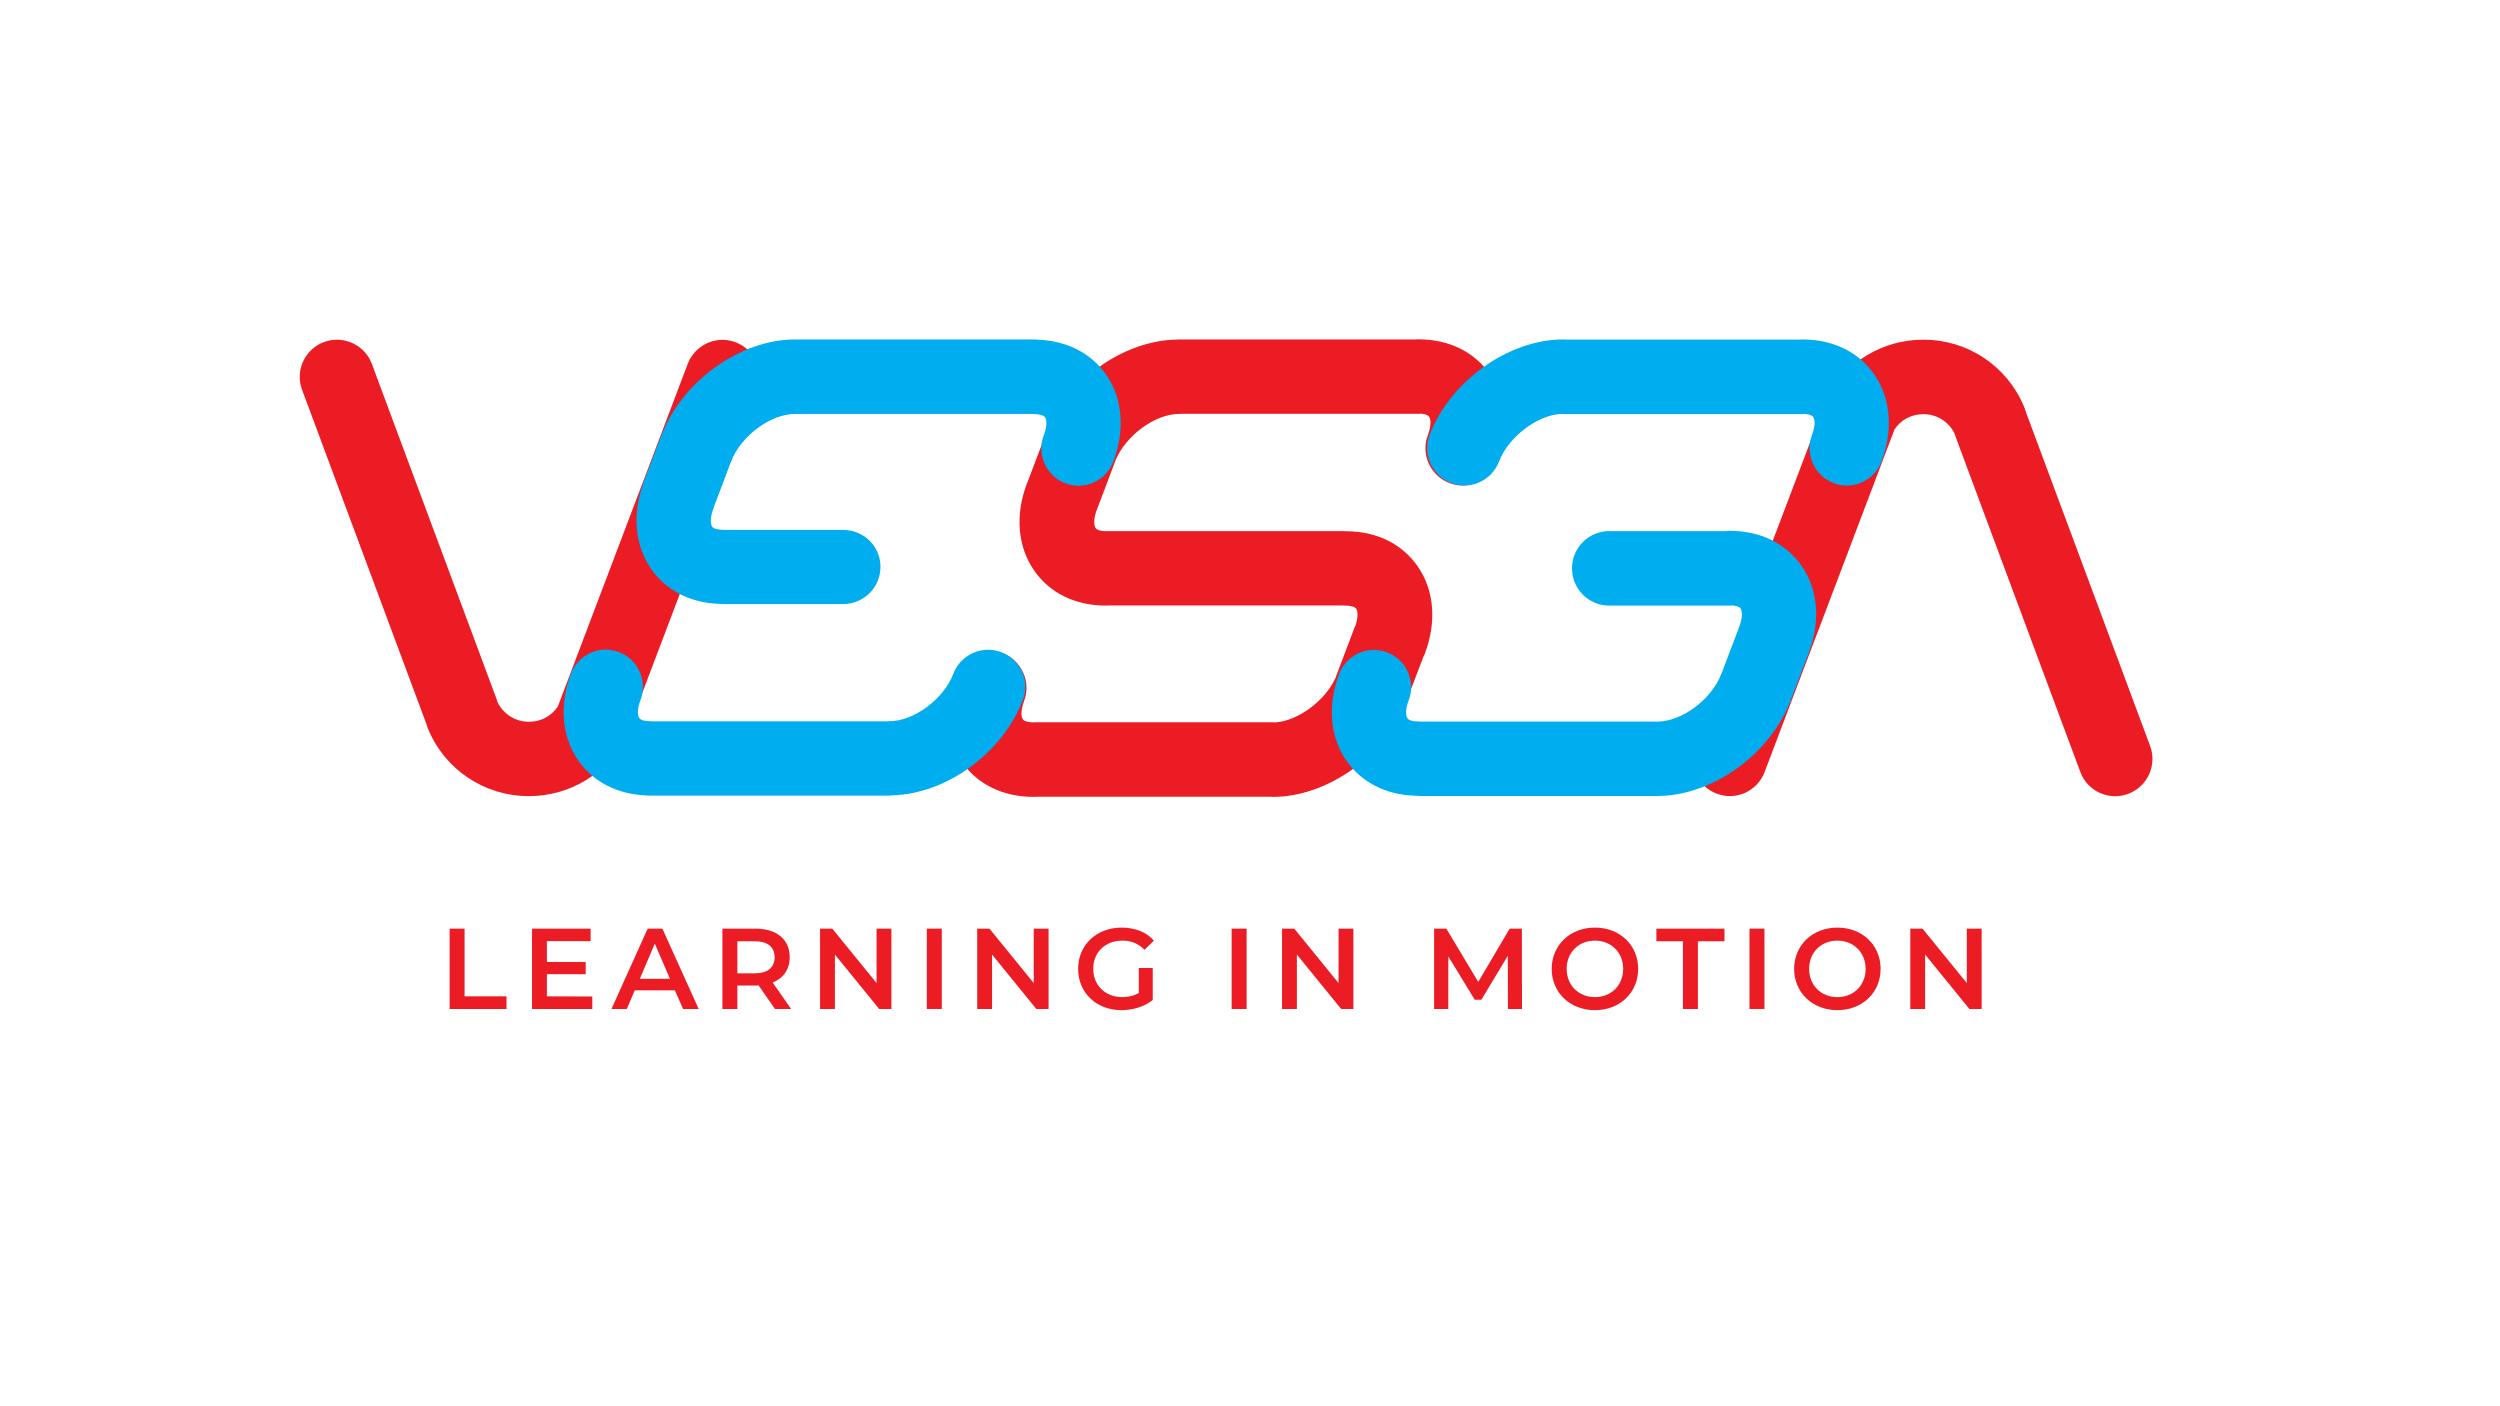
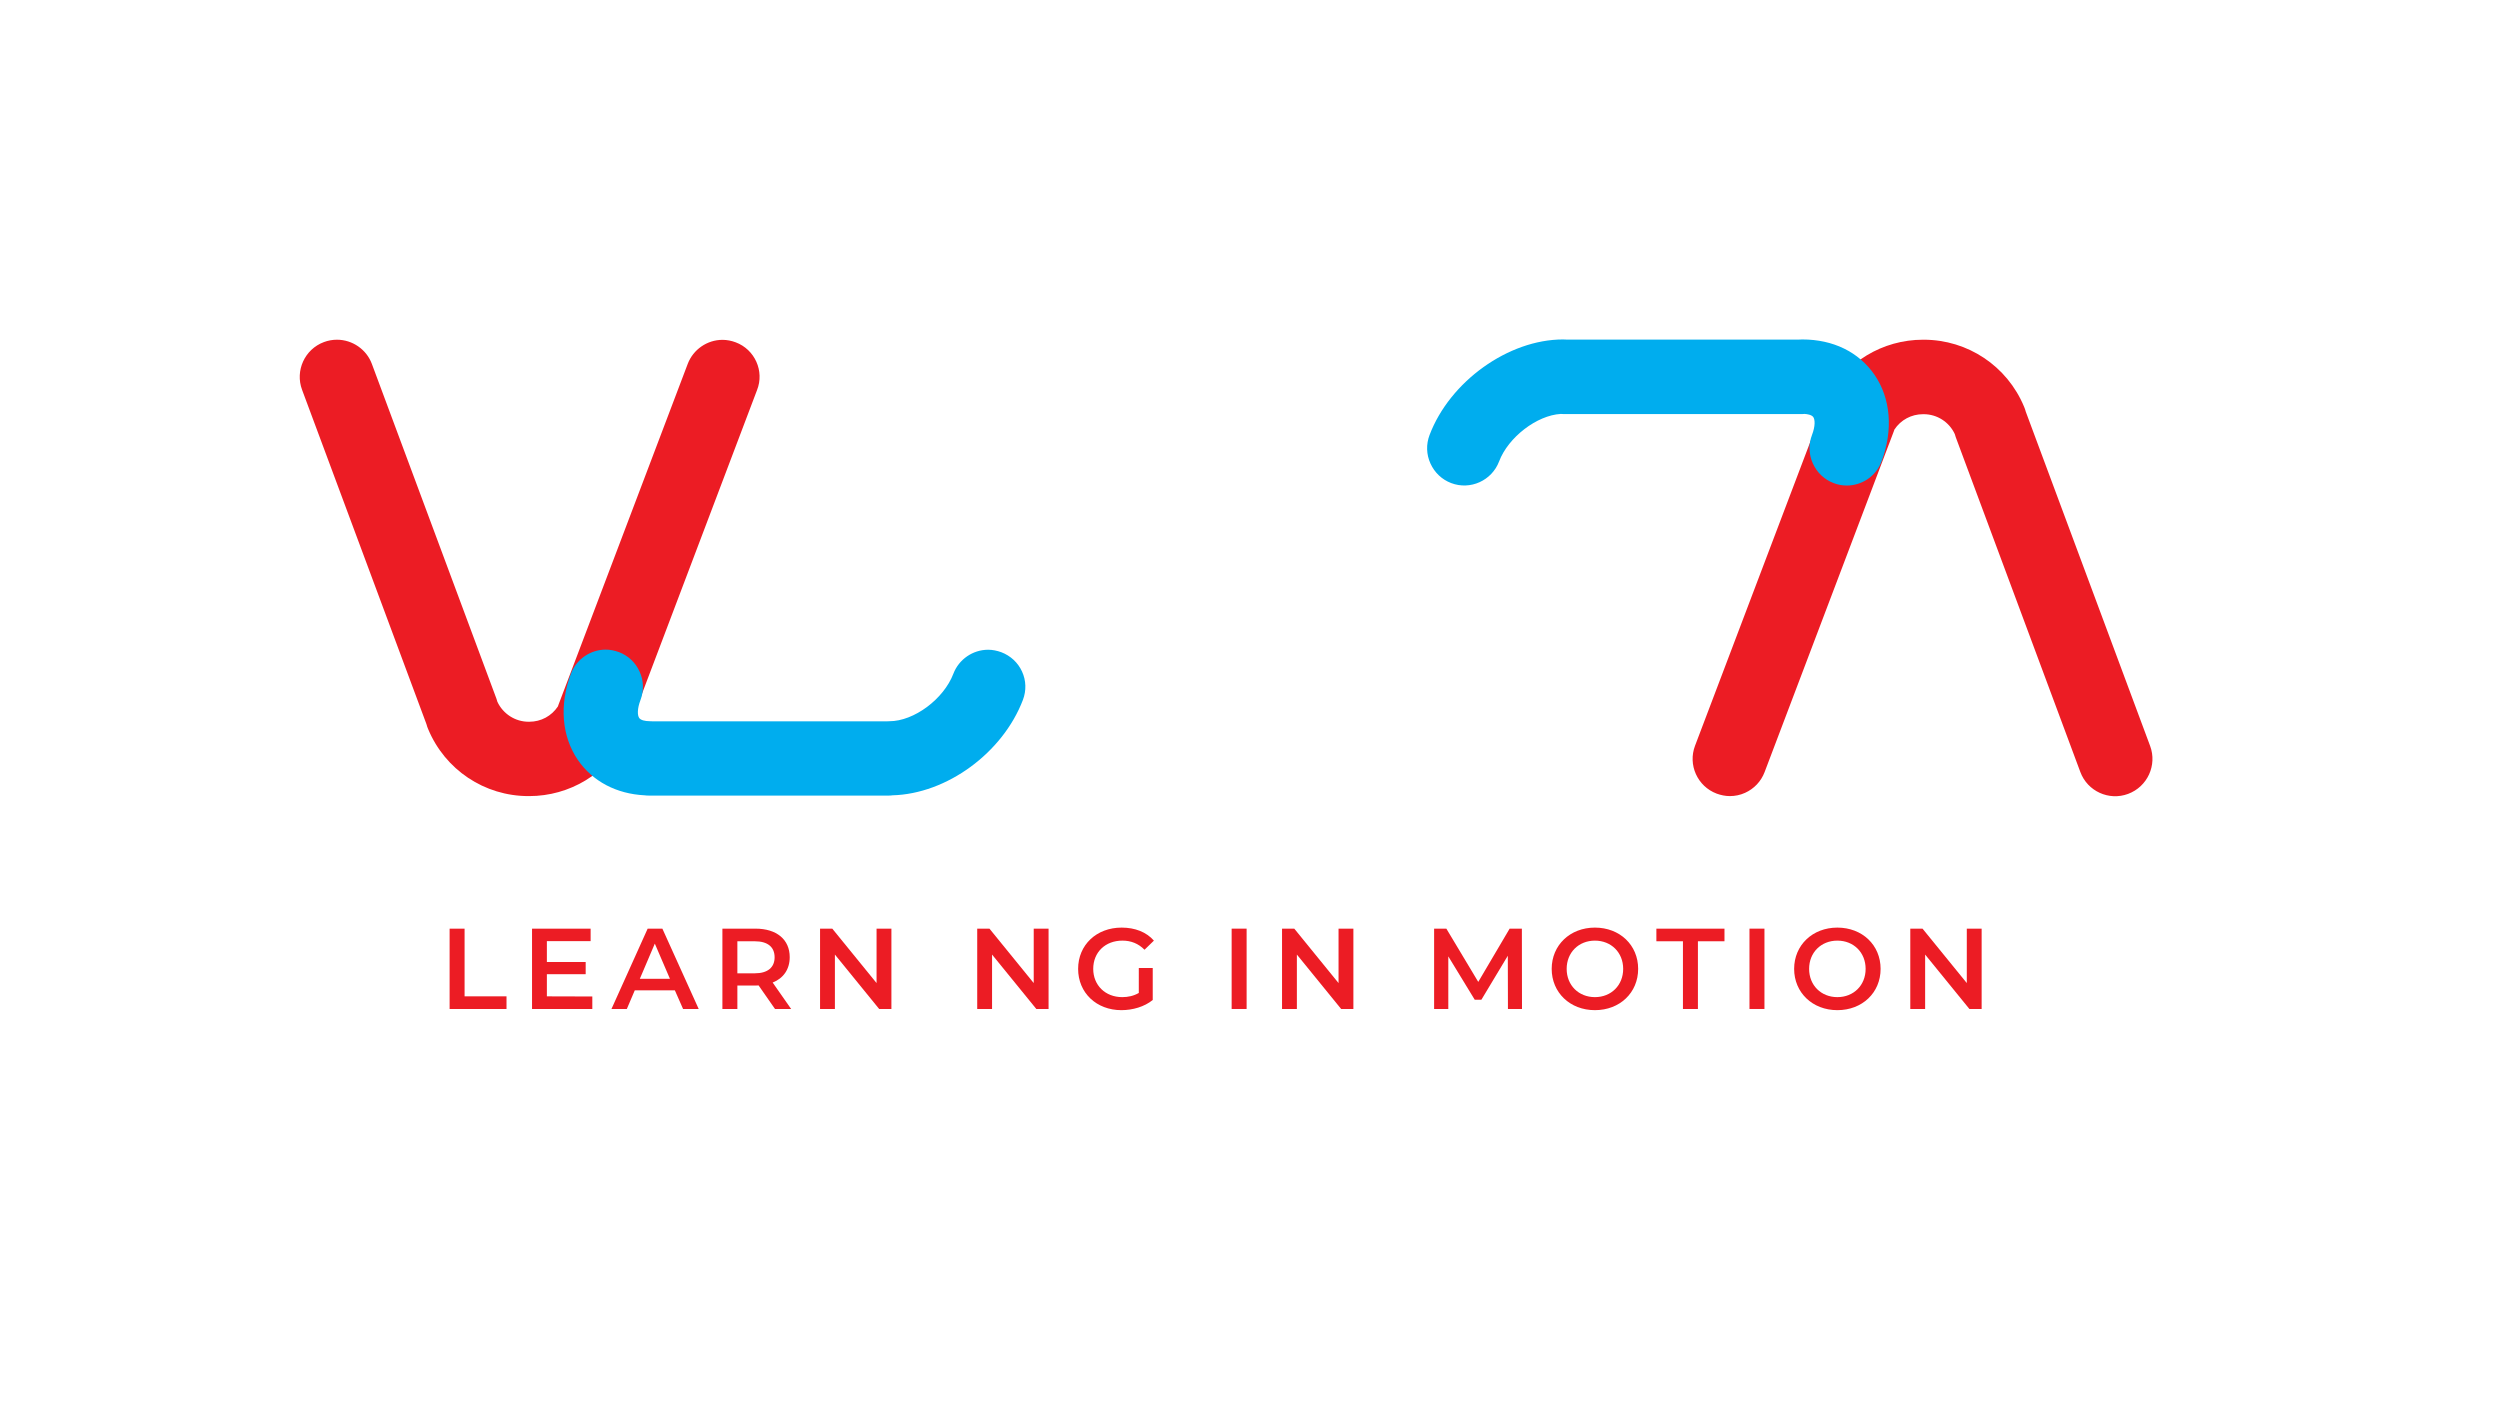
<svg xmlns="http://www.w3.org/2000/svg" id="Layer_1" x="0px" y="0px" viewBox="0 0 1920 1080" style="enable-background:new 0 0 1920 1080;" xml:space="preserve">
  <style type="text/css">	.st0{fill:#EC1C24;}	.st1{fill:#00ADEE;}</style>
  <g>
    <path class="st0" d="M345.3,713.2h11.5v52H389v9.7h-43.7V713.2z" />
    <path class="st0" d="M454.9,765.3v9.6h-46.3v-61.7h45v9.6h-33.6v16h29.8v9.4h-29.8v17L454.9,765.3L454.9,765.3z" />
    <path class="st0" d="M518.3,760.6h-30.8l-6.1,14.3h-11.8l27.8-61.7h11.3l27.9,61.7h-12L518.3,760.6z M514.5,751.7l-11.6-27  l-11.5,27H514.5z" />
    <path class="st0" d="M595.2,774.9l-12.6-18.1c-0.8,0.1-1.6,0.1-2.4,0.1h-13.9v18h-11.5v-61.7h25.4c16.2,0,26.3,8.3,26.3,21.9  c0,9.3-4.8,16.2-13.1,19.5l14.2,20.3L595.2,774.9L595.2,774.9z M579.7,722.9h-13.4v24.6h13.4c10,0,15.2-4.6,15.2-12.3  C594.9,727.4,589.7,722.9,579.7,722.9z" />
    <path class="st0" d="M684.6,713.2v61.7h-9.4l-34-41.8v41.8h-11.4v-61.7h9.4l34,41.8v-41.8L684.6,713.2L684.6,713.2z" />
-     <path class="st0" d="M711.8,713.2h11.5v61.7h-11.5V713.2z" />
    <path class="st0" d="M805.3,713.2v61.7h-9.4l-34-41.8v41.8h-11.4v-61.7h9.4l34,41.8v-41.8L805.3,713.2L805.3,713.2z" />
    <path class="st0" d="M874.5,743.4h10.8V768c-6.4,5.2-15.4,7.8-24.1,7.8c-19.1,0-33.2-13.3-33.2-31.7s14.1-31.7,33.4-31.7  c10.3,0,19,3.4,24.8,10l-7.2,7c-4.8-4.8-10.4-7-17-7c-13.1,0-22.4,8.9-22.4,21.7c0,12.5,9.2,21.7,22.3,21.7c4.4,0,8.7-0.9,12.7-3.2  V743.4z" />
    <path class="st0" d="M945.9,713.2h11.5v61.7h-11.5V713.2z" />
    <path class="st0" d="M1039.4,713.2v61.7h-9.4l-34-41.8v41.8h-11.4v-61.7h9.4l34,41.8v-41.8H1039.4z" />
    <path class="st0" d="M1158.1,774.9L1158,734l-20.3,33.8h-5.1l-20.3-33.3v40.4h-10.9v-61.7h9.4l24.5,40.9l24.1-40.9h9.4l0.1,61.7  H1158.1z" />
    <path class="st0" d="M1191.7,744.1c0-18.2,14.1-31.7,33.2-31.7s33.2,13.4,33.2,31.7s-14.1,31.7-33.2,31.7  S1191.7,762.3,1191.7,744.1z M1246.6,744.1c0-12.6-9.2-21.7-21.7-21.7s-21.7,9.1-21.7,21.7s9.2,21.7,21.7,21.7  S1246.6,756.7,1246.6,744.1z" />
    <path class="st0" d="M1292.5,722.9h-20.4v-9.7h52.3v9.7H1304v52h-11.5L1292.5,722.9L1292.5,722.9z" />
    <path class="st0" d="M1343.6,713.2h11.5v61.7h-11.5V713.2z" />
    <path class="st0" d="M1377.9,744.1c0-18.2,14.1-31.7,33.2-31.7s33.2,13.4,33.2,31.7s-14.1,31.7-33.2,31.7  S1377.9,762.3,1377.9,744.1z M1432.8,744.1c0-12.6-9.2-21.7-21.7-21.7s-21.7,9.1-21.7,21.7s9.2,21.7,21.7,21.7  S1432.8,756.7,1432.8,744.1z" />
    <path class="st0" d="M1521.9,713.2v61.7h-9.4l-34-41.8v41.8h-11.4v-61.7h9.4l34,41.8v-41.8H1521.9z" />
  </g>
  <g>
    <path class="st0" d="M565,262.9c-3.2-1.2-6.7-1.9-10.1-1.9c-11.8,0-22.5,7.4-26.7,18.4l-99.3,261.9c-0.1,0.4-0.3,0.8-0.4,1.2  c-4.9,7.4-13,11.8-22,11.8H406c-10.3,0-19.6-6-24-15.3c-0.2-0.8-0.5-1.6-0.7-2.3l-95.7-257.2c-4.1-11.1-14.9-18.6-26.8-18.6  c-3.4,0-6.8,0.6-10,1.8c-14.8,5.5-22.3,22-16.8,36.7l95.5,256.7c0.3,1.3,0.8,2.6,1.3,3.8c13,31.3,43.3,51.5,77.1,51.5h0.5  c31.1,0,59.4-17.1,73.9-44.6c1.2-2.3,2.1-4.7,2.6-7.2l98.5-260C587.2,285,579.7,268.4,565,262.9z" />
    <path class="st0" d="M1651.3,572.9l-95.5-256.7c-0.3-1.3-0.8-2.6-1.3-3.8c-13-31.3-43.3-51.5-77.1-51.5h-0.5  c-31.1,0-59.4,17.1-73.9,44.6c-1.2,2.3-2.1,4.7-2.6,7.2l-98.6,260c-5.6,14.7,1.8,31.2,16.6,36.8c3.3,1.2,6.7,1.9,10.1,1.9  c4,0,8-0.8,11.7-2.5c6.9-3.1,12.3-8.8,15-15.9l99.3-261.9c0.2-0.4,0.3-0.8,0.4-1.2c4.9-7.4,13-11.8,22-11.8h0.5  c10.3,0,19.6,6,23.9,15.3c0.2,0.8,0.5,1.6,0.7,2.3l95.7,257.2c5.5,14.8,22,22.3,36.7,16.8C1649.2,604.2,1656.8,587.7,1651.3,572.9z  " />
-     <path class="st0" d="M1144.5,287.7c-12.1-17.5-31.7-27.1-55.3-27.1c-0.8,0-1.7,0-2.6,0.1H906c-0.9,0-1.8,0-2.8,0.1  c-41.8,1-85,32.6-100.5,73.6c-0.2,0.4-0.3,0.9-0.5,1.4l-13,34.3c-0.2,0.4-0.3,0.7-0.5,1.1c-9.2,24.2-7.2,48.5,5.4,66.8  c12.1,17.5,31.7,27.1,55.3,27.1c0.8,0,1.7,0,2.5-0.1l178.8,0c0.9,0.1,1.7,0.1,2.6,0.1c4.2,0,7.3,0.9,8.3,2.5  c1.2,1.8,1.5,6.2-0.4,12.3c-0.3,0.6-0.6,1.2-0.9,2l-13.8,36.4c-0.3,0.7-0.5,1.5-0.8,2.3c-8,17.6-28.8,33-46.1,34.2  c-0.5,0-1.1-0.1-1.7-0.1H795c-0.8,0-1.5,0-2.3,0.1c-3.6-0.2-6.3-1-7.2-2.4c-1.4-2-1.6-7.1,1-14c2.7-7.1,2.5-14.9-0.7-21.8  c-3.1-7-8.8-12.3-15.9-15c-3.3-1.2-6.7-1.9-10.1-1.9c-11.8,0-22.5,7.4-26.7,18.4c-9.2,24.2-7.2,48.5,5.4,66.8  c12.1,17.5,31.7,27.1,55.3,27.1c0.8,0,1.7,0,2.6-0.1h178.8c0.9,0.1,1.8,0.1,2.6,0.1c41.9,0,86.9-32.3,102.6-73.6c0.4-1,0.7-2,1-3.1  l11.6-30.5c0.5-1,1-2,1.3-2.9c9.2-24.2,7.2-48.5-5.4-66.8c-12-17.3-31.3-26.9-54.6-27.1c-0.9-0.1-1.8-0.1-2.6-0.1l-182,0  c-0.5,0-1.1,0-1.6,0c-2-0.1-5.5-0.6-6.7-2.4c-1.3-1.9-1.6-6.6,0.6-13l14.4-38c0.1-0.3,0.2-0.6,0.3-0.9  c7.8-19.1,30.5-35.7,48.7-35.7c0.8,0,1.5,0,2.3-0.1h181.5c0.6,0,1.2,0,1.8-0.1c1.9,0.1,5.4,0.6,6.6,2.4c1.4,2,1.6,7.1-1,14  c-2.7,7.1-2.5,14.9,0.7,21.9s8.8,12.3,15.9,15c14.7,5.6,31.2-1.9,36.8-16.6C1159.1,330.3,1157.1,306,1144.5,287.7z" />
    <g>
      <path class="st1" d="M769,500.9c-3.3-1.2-6.7-1.9-10.1-1.9c-11.8,0-22.5,7.4-26.7,18.4c-7.4,19.5-30.3,36.5-49.1,36.5   c-0.8,0-1.6,0-2.5,0.1H501.8c-0.9-0.1-1.7-0.1-2.5-0.1c-4.2,0-7.3-0.9-8.4-2.5c-1.4-2-1.6-7,1-13.8c2.7-7.1,2.5-14.9-0.7-21.8   c-3.1-7-8.8-12.3-15.9-15c-3.3-1.2-6.7-1.9-10.1-1.9c-11.8,0-22.5,7.4-26.7,18.4c-9.1,24.1-7.1,48.3,5.4,66.5   c11.3,16.3,29.5,25.9,51.2,27c1.2,0.2,2.4,0.2,3.5,0.2h183.8c0.9,0,1.9,0,3-0.2c41.7-1.1,84.7-32.6,100.2-73.3   c2.7-7.1,2.5-14.9-0.7-21.8C781.8,508.9,776.1,503.6,769,500.9z" />
-       <path class="st1" d="M849.7,288c-11.5-16.6-30.1-26.2-52.3-27.1c-1.1-0.1-2.1-0.2-3-0.2H610.5c-0.2,0-0.4,0-0.7,0   c-40.2,0.4-83.1,30.1-100,69.3l0,0c-0.4,0.7-0.7,1.4-1,2.1l-14.6,38.4c-0.4,1.1-0.8,2.3-1.1,3.6c-7.5,22.7-5,45.5,6.8,62.6l0,0   c11.6,16.9,30.5,26.5,53.1,27.1c0.9,0.1,1.8,0.1,2.7,0.1h91.9c15.8,0,28.6-12.8,28.6-28.6S663.3,407,647.6,407h-90.2   c-0.7,0-1.4-0.1-2.1-0.1c-4.2,0-7.3-0.9-8.4-2.5c-1.4-2-1.6-7,1-13.8c0.3-0.9,0.6-1.8,0.9-2.7l12.2-32.3c0.2-0.4,0.3-0.8,0.5-1.2   c7.4-19.5,30.3-36.5,49.1-36.5h181.3c0.8,0.1,1.6,0.1,2.3,0.1c4.2,0,7.3,0.9,8.4,2.5c1.4,2,1.6,7-1,13.8   c-2.7,7.1-2.5,14.9,0.7,21.9c3.1,7,8.8,12.3,15.9,15c14.7,5.6,31.2-1.9,36.8-16.6C864.2,330.4,862.2,306.2,849.7,288z" />
    </g>
    <g>
      <path class="st1" d="M1439.6,287.8c-12.1-17.5-31.8-27.1-55.4-27.1c-0.8,0-1.7,0-2.6,0.1H1203c-0.9-0.1-1.8-0.1-2.6-0.1   c-41.9,0-86.9,32.2-102.5,73.4c-2.7,7.1-2.5,14.9,0.7,21.9s8.8,12.3,15.9,15c14.7,5.6,31.2-1.9,36.8-16.6   c7-18.6,29.1-35.5,47.4-36.5c0.7,0,1.3,0.1,2,0.1h183.4c0.6,0,1.2,0,1.8-0.1c1.9,0.1,5.4,0.6,6.7,2.4c1.4,2,1.6,7-1,13.8   c-2.7,7.1-2.5,14.9,0.7,21.9s8.8,12.3,15.9,15c3.3,1.3,6.7,1.9,10.1,1.9c11.5,0,22.4-7,26.7-18.4   C1454.1,330.2,1452.1,306,1439.6,287.8z" />
-       <path class="st1" d="M1328.4,407.7c-0.9,0-1.9,0-2.9,0.2h-89.6c-15.8,0-28.6,12.8-28.6,28.6s12.8,28.6,28.6,28.6h93   c0.6,0,1.2,0,1.8-0.1c1.8,0.2,5,0.7,6.1,2.4c1.4,2,1.6,7-1,13.7c-0.1,0.2-0.1,0.4-0.2,0.6l-13.2,34.9c-0.2,0.4-0.3,0.7-0.5,1.1   c-7.4,19.5-30.3,36.5-49.1,36.5c-0.1,0-0.2,0-0.4,0h-180.6c-0.9-0.1-1.7-0.1-2.5-0.1c-4.2,0-7.3-0.9-8.4-2.5c-1.4-2-1.6-7,1-13.8   c2.7-7.1,2.5-14.9-0.7-21.8c-3.1-7-8.8-12.3-15.9-15c-3.3-1.2-6.7-1.9-10.1-1.9c-11.8,0-22.5,7.4-26.7,18.4   c-9.1,24.1-7.2,48.3,5.4,66.5c11.6,16.8,30.5,26.5,53.1,27.1c1.1,0.1,2,0.2,3,0.2h182c0.1,0,0.2,0,0.4,0h0.4   c41.2,0,84.7-30.4,101.4-70.7c0.4-0.8,0.7-1.6,1-2.4l13.9-36.7c0.1-0.1,0.1-0.3,0.2-0.5c9-24,7-48.1-5.5-66.2   C1371.7,417.3,1352,407.7,1328.4,407.7z" />
    </g>
  </g>
</svg>